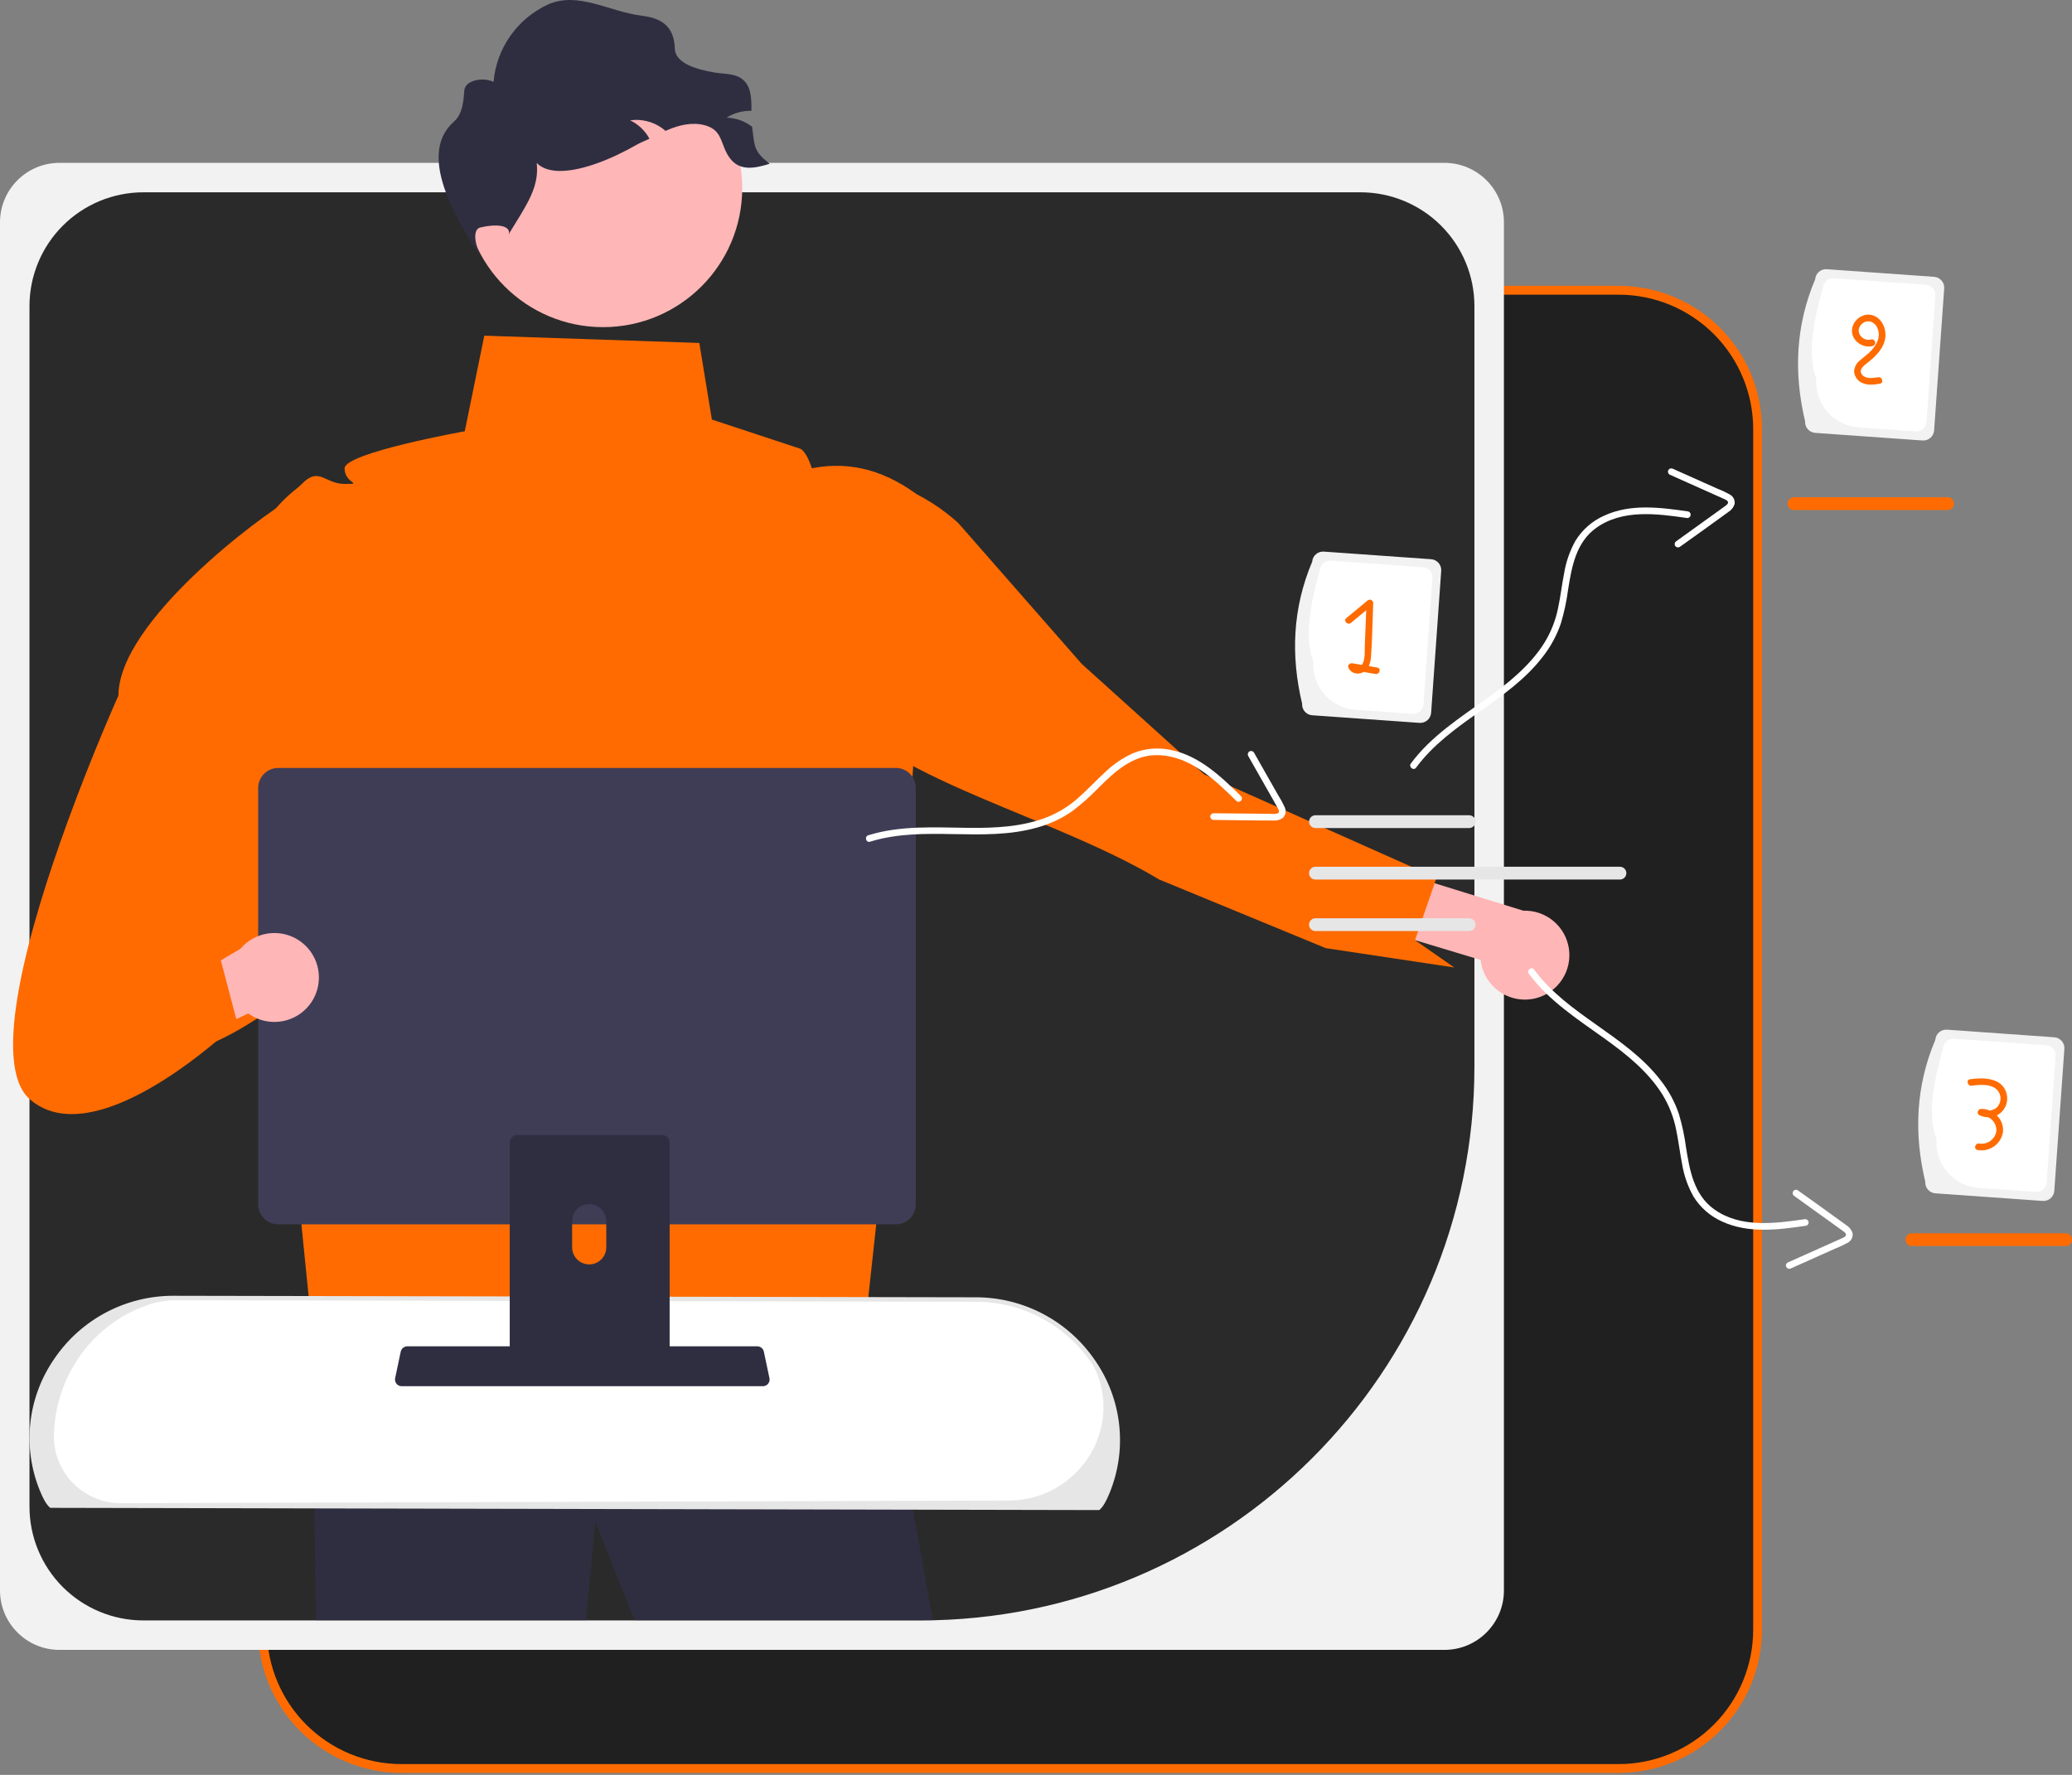
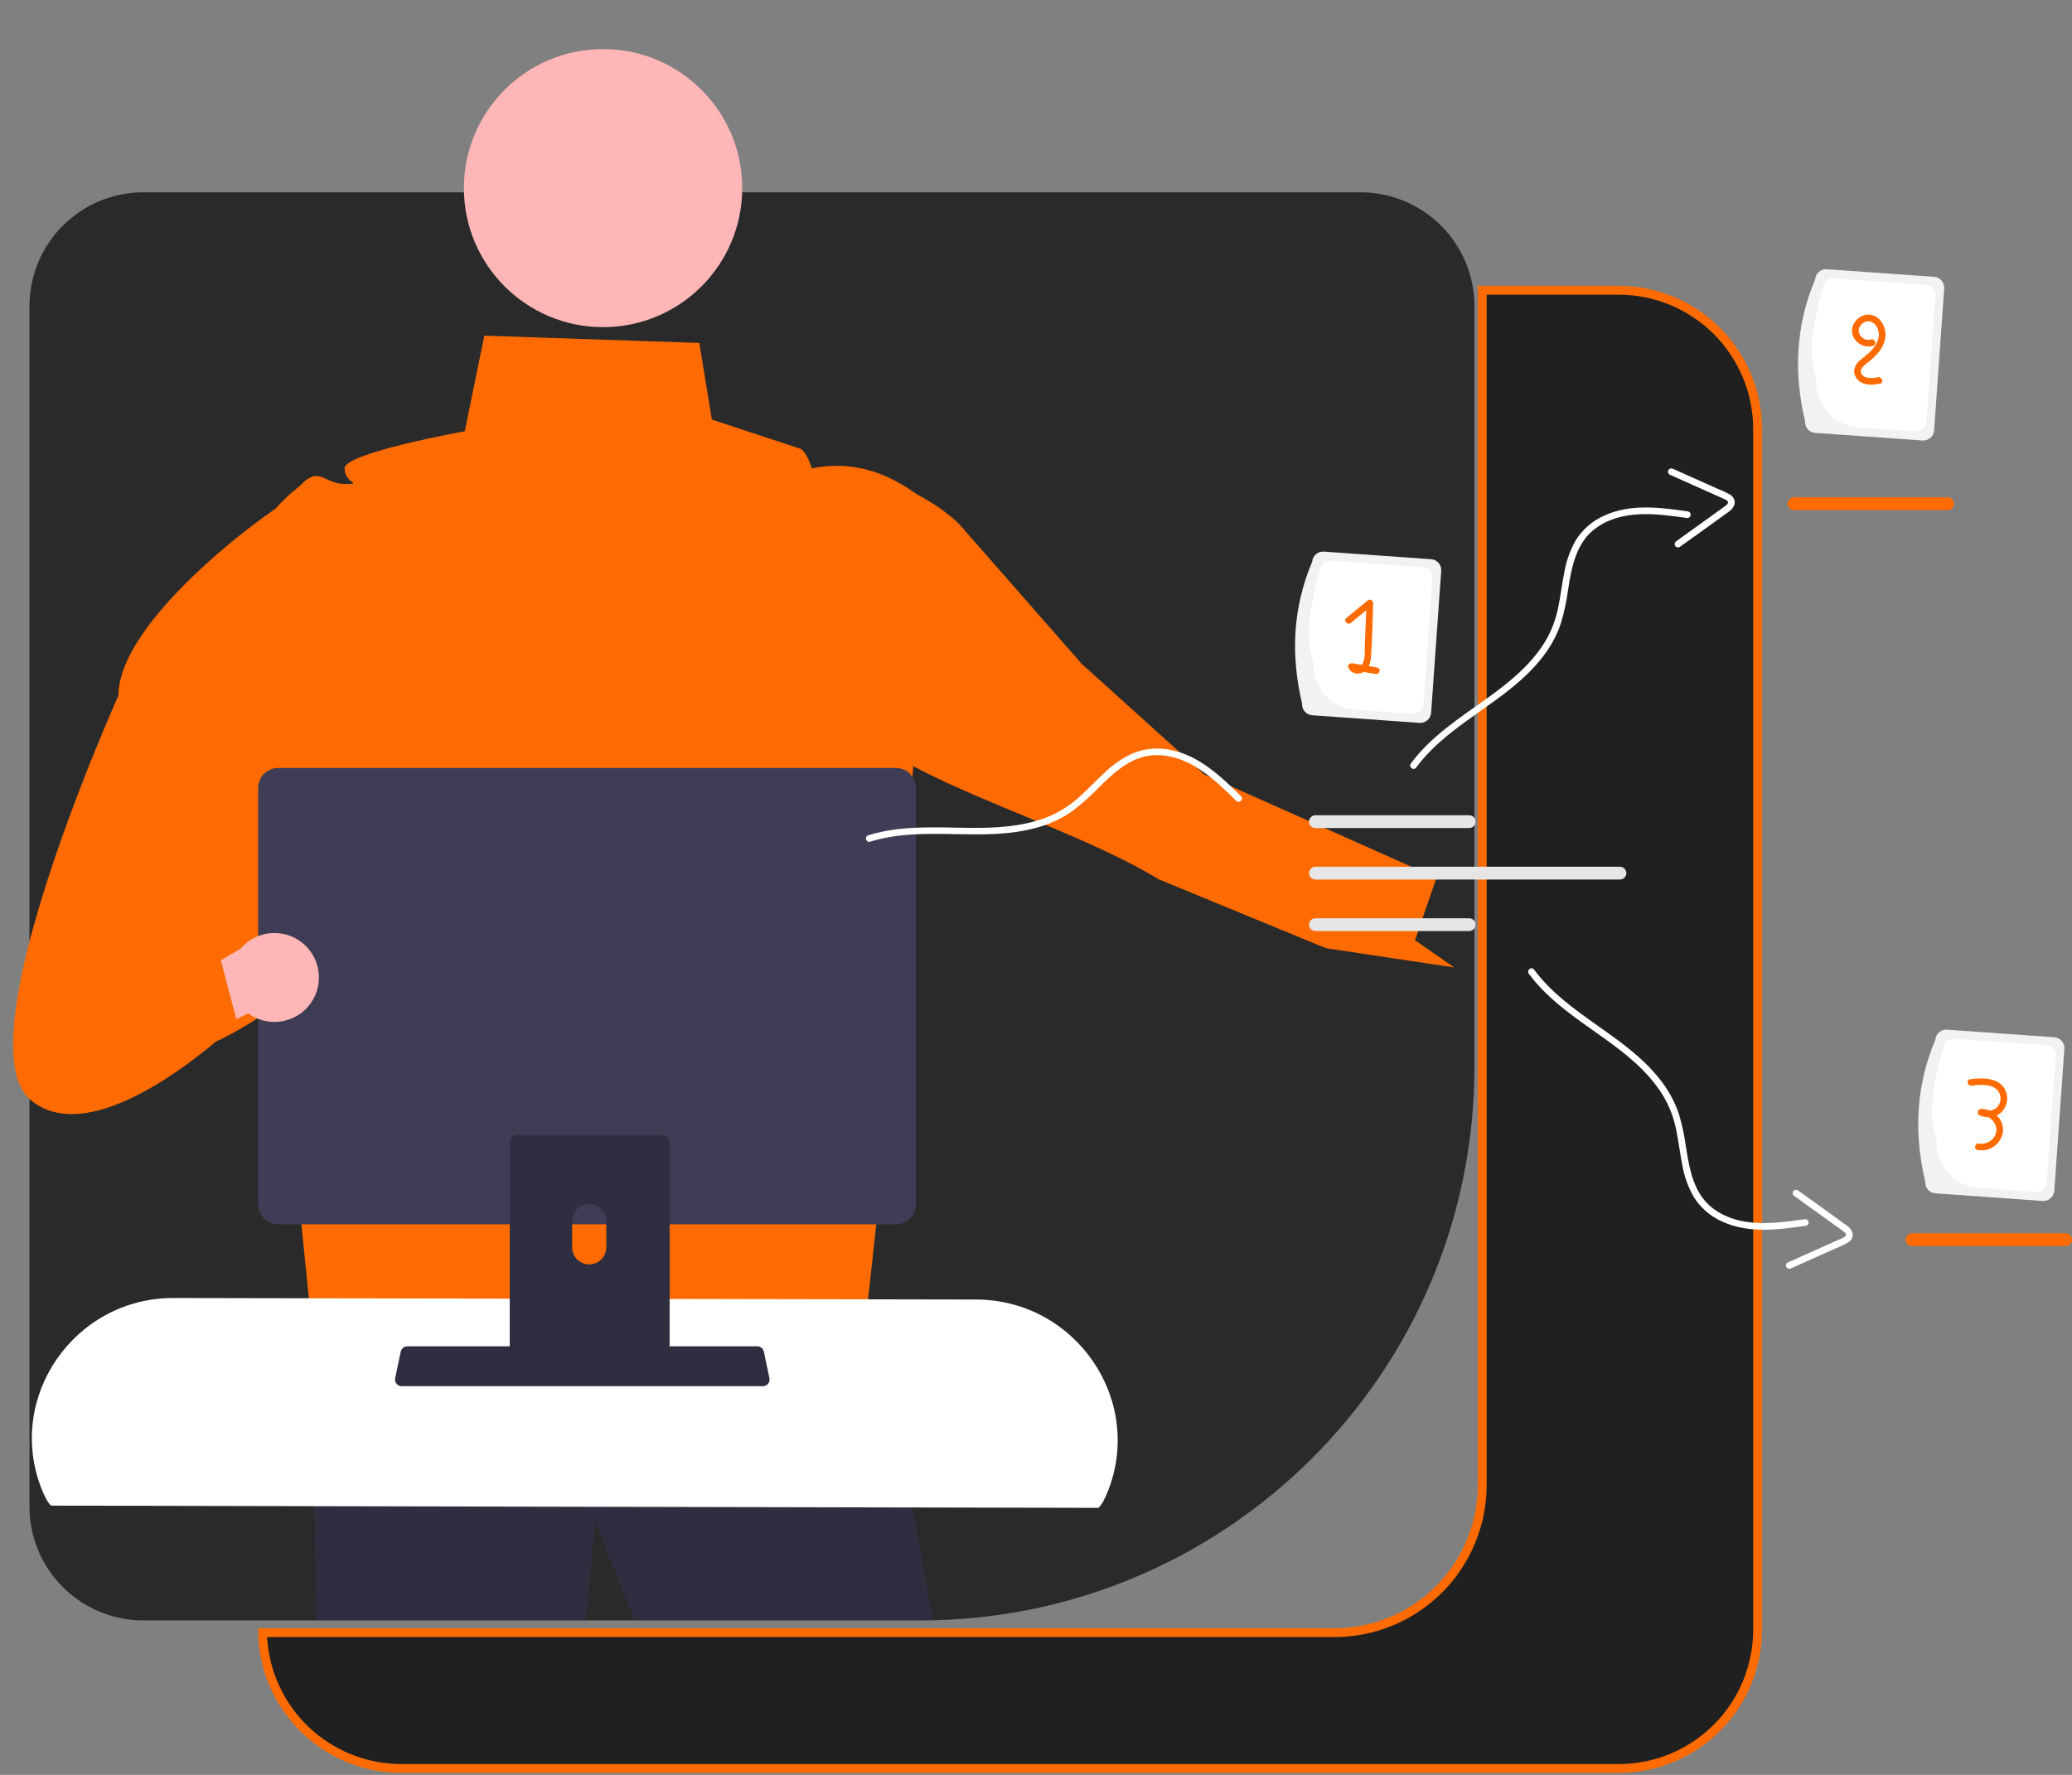
<svg xmlns="http://www.w3.org/2000/svg" width="705" height="604" viewBox="0 0 705 604" fill="none">
  <rect x="0" y="0" width="705" height="604" fill="#808080" stroke="none" />
  <g clip-path="url(#clip0_1737_1185)">
    <path d="M504.331 505.354V98.779H550.732C556.943 98.779 563.092 100.002 568.83 102.376C574.568 104.751 579.782 108.232 584.173 112.62C588.565 117.008 592.048 122.218 594.424 127.951C596.801 133.684 598.024 139.829 598.024 146.034V554.576C598.024 560.781 596.801 566.926 594.424 572.659C592.048 578.392 588.565 583.601 584.173 587.989C579.782 592.377 574.568 595.858 568.83 598.233C563.093 600.608 556.943 601.83 550.732 601.83H136.605C130.394 601.83 124.244 600.608 118.506 598.233C112.768 595.858 107.555 592.377 103.164 587.989C98.772 583.601 95.289 578.392 92.912 572.659C90.668 567.244 89.452 561.462 89.324 555.609H454.039C460.643 555.609 467.182 554.309 473.284 551.784C479.386 549.258 484.93 545.557 489.6 540.89C494.27 536.224 497.975 530.684 500.502 524.586C503.03 518.489 504.331 511.954 504.331 505.354Z" fill="#202020" stroke="#FF6B00" stroke-width="3" />
-     <path d="M491.46 55.418H20.252C9.067 55.418 0 64.478 0 75.655V541.232C0 552.409 9.067 561.469 20.252 561.469H491.46C502.645 561.469 511.712 552.409 511.712 541.232V75.655C511.712 64.478 502.645 55.418 491.46 55.418Z" fill="#F2F2F2" />
    <path d="M48.789 65.443C38.51 65.443 28.652 69.524 21.383 76.787C14.115 84.05 10.031 93.9 10.031 104.172V512.714C10.031 522.985 14.115 532.836 21.383 540.099C28.652 547.362 38.51 551.442 48.789 551.442H313.095C417.244 551.442 501.674 467.077 501.674 363.007V104.172C501.674 93.9 497.591 84.05 490.322 76.787C483.053 69.524 473.195 65.443 462.916 65.443H48.789Z" fill="#2A2A2A" />
-     <path d="M522.907 339.617C520.79 340.204 518.571 340.323 516.403 339.968C514.235 339.613 512.171 338.792 510.352 337.561C508.533 336.33 507.004 334.719 505.869 332.839C504.735 330.96 504.023 328.856 503.782 326.674L431.414 304.836L432.538 283.35L518.3 309.915C522.005 309.783 525.631 311.014 528.488 313.374C531.346 315.735 533.239 319.06 533.806 322.722C534.374 326.383 533.578 330.125 531.569 333.239C529.561 336.353 526.478 338.623 522.907 339.617Z" fill="#FFB6B6" />
    <path d="M279.267 228.781C271.939 222.67 282.669 192.385 279.776 183.607C279.603 183.075 279.439 182.542 279.283 182.008C278.955 180.875 279.029 179.664 279.49 178.579L306.689 165.795C313.777 168.688 320.307 172.791 325.988 177.918L368.007 225.872L409.75 263.544L428.066 271.703L488.762 298.754L488.133 300.567L488.127 300.573L481.456 319.934L481.456 319.944L494.802 329.241L451.108 322.664L422.211 310.753L394.386 299.287C353.304 274.581 285.71 261.775 279.267 228.781Z" fill="#FF6B00" />
    <path d="M298.828 478.864L298.464 478.41C297.419 471.691 298.828 478.864 298.828 478.864Z" fill="#2F2E41" />
    <path d="M317.378 551.346H215.907C208.023 531.763 202.551 517.757 202.551 517.757C202.551 517.757 201.222 531.475 199.326 551.346H107.589C106.73 497.349 105.529 441.907 105.133 424.299L281.215 428.218L298.729 450.412C298.789 450.783 298.849 451.191 298.923 451.653C299.633 456.163 309.166 504.568 317.378 551.346Z" fill="#2F2E41" />
    <path d="M315.836 171.573L315.819 171.542C315.26 170.503 314.359 169.69 313.269 169.238C302.128 160.6 289.93 156.663 276.24 159.355C273.998 152.576 271.908 152.576 271.908 152.576L242.216 142.776L237.945 116.709L164.786 114.234L158.137 146.764C158.137 146.764 117.245 154.089 117.245 159.386C117.245 164.683 124.061 164.683 117.245 164.683C110.43 164.683 108.605 158.629 102.706 164.683C102.2 165.191 101.667 165.671 101.108 166.12C101.04 166.181 100.964 166.234 100.896 166.294C94.229 171.534 88.99 178.367 85.662 186.162C82.333 193.958 81.023 202.466 81.851 210.901L94.429 335.928L107.855 469.338L291.597 476.981L303.903 363.456L316.42 174.57C316.531 173.535 316.328 172.49 315.836 171.573Z" fill="#FF6B00" />
    <path d="M14.211 506.851C15.26 509.488 16.319 511.421 17.387 512.376L373.739 513.133C374.807 512.177 375.866 510.245 376.915 507.608C389.378 476.276 365.866 442.301 332.124 442.237L59.02 441.719C25.323 441.655 1.764 475.562 14.211 506.851Z" fill="white" />
-     <path d="M374.026 513.889L373.735 513.888L17.094 513.13L16.88 512.938C15.769 511.944 14.665 510.044 13.505 507.129C10.555 499.84 9.467 491.932 10.339 484.118C11.211 476.304 14.015 468.829 18.5 462.368C22.977 455.774 29.002 450.375 36.049 446.643C43.096 442.911 50.95 440.96 58.925 440.961H59.019L332.124 441.479C340.128 441.494 348.006 443.467 355.071 447.226C362.136 450.984 368.173 456.413 372.655 463.04C377.133 469.52 379.931 477.01 380.797 484.838C381.663 492.665 380.57 500.585 377.616 507.886C376.456 510.801 375.352 512.701 374.242 513.695L374.026 513.889ZM41.194 511.547L343.351 510.632C364.679 510.568 380.368 489.995 374.048 469.64C373.451 467.604 372.56 465.666 371.401 463.888C367.058 457.466 361.207 452.204 354.36 448.562C347.513 444.92 339.878 443.007 332.121 442.992L59.016 442.474H58.925C55.457 442.59 52.037 443.32 48.825 444.632C31.184 451.302 19.388 468.069 18.407 486.891C18.395 487.13 18.382 487.37 18.37 487.61C18.216 490.596 18.652 493.582 19.653 496.4C20.654 499.217 22.201 501.81 24.205 504.03C26.209 506.25 28.63 508.053 31.332 509.338C34.033 510.623 36.962 511.363 39.95 511.517C40.364 511.539 40.779 511.549 41.194 511.547Z" fill="#E6E6E6" />
    <path d="M443.044 239.46C439.141 223.081 439.792 206.949 446.475 191.143C446.545 190.165 447.001 189.255 447.742 188.613C448.483 187.97 449.449 187.648 450.428 187.716L486.946 190.305C487.925 190.376 488.835 190.831 489.478 191.572C490.121 192.312 490.444 193.278 490.375 194.256L486.944 242.573C486.874 243.55 486.418 244.46 485.677 245.103C484.936 245.745 483.97 246.068 482.991 245.999L446.473 243.41C445.495 243.34 444.584 242.884 443.941 242.144C443.298 241.403 442.975 240.438 443.044 239.46Z" fill="#F2F2F2" />
    <path d="M446.88 225.066C443.757 216.994 445.754 205.894 449.086 194.003C449.152 193.087 449.579 192.235 450.273 191.633C450.967 191.032 451.872 190.73 452.789 190.794L484.173 193.019C485.089 193.085 485.942 193.511 486.544 194.205C487.146 194.899 487.449 195.802 487.385 196.718L484.332 239.714C484.265 240.63 483.838 241.482 483.144 242.084C482.45 242.685 481.546 242.987 480.629 242.923L461.187 241.545C457.105 241.251 453.306 239.351 450.624 236.261C447.942 233.172 446.595 229.146 446.88 225.066Z" fill="white" />
    <path d="M468.613 227.171C467.654 227.006 466.696 226.841 465.737 226.677C466.179 225.635 466.434 224.524 466.49 223.394C466.944 217.347 466.99 211.242 467.232 205.183C467.225 204.961 467.155 204.746 467.029 204.564C466.903 204.381 466.727 204.239 466.522 204.154C466.317 204.069 466.092 204.045 465.874 204.085C465.656 204.126 465.454 204.228 465.293 204.38C462.885 206.373 460.477 208.365 458.07 210.358C456.943 211.291 458.558 212.889 459.676 211.963C461.404 210.533 463.132 209.103 464.86 207.673C464.702 211.643 464.543 215.613 464.385 219.584C464.308 221.489 464.54 223.803 463.759 225.595C463.653 225.836 463.513 226.062 463.345 226.266C462.284 226.084 461.223 225.902 460.161 225.72C459.398 225.589 458.428 226.225 458.764 227.116C459.494 229.052 461.648 229.664 463.495 228.918C463.657 228.845 463.815 228.76 463.966 228.665L468.009 229.36C469.439 229.605 470.053 227.418 468.613 227.171Z" fill="#FF6B00" />
    <path d="M655.075 402.147C651.172 385.768 651.823 369.636 658.506 353.83C658.576 352.853 659.032 351.943 659.773 351.3C660.515 350.658 661.481 350.335 662.459 350.404L698.977 352.993C699.956 353.063 700.867 353.519 701.509 354.259C702.152 355 702.475 355.965 702.407 356.943L698.976 405.26C698.905 406.238 698.449 407.148 697.708 407.79C696.967 408.433 696.001 408.755 695.022 408.687L658.504 406.098C657.526 406.027 656.615 405.572 655.972 404.831C655.329 404.091 655.007 403.125 655.075 402.147Z" fill="#F2F2F2" />
    <path d="M658.919 387.751C655.796 379.68 657.793 368.579 661.125 356.688C661.191 355.773 661.618 354.92 662.312 354.319C663.006 353.717 663.911 353.415 664.828 353.479L696.212 355.704C697.128 355.77 697.981 356.197 698.583 356.89C699.186 357.584 699.488 358.488 699.424 359.404L696.371 402.399C696.305 403.315 695.878 404.167 695.183 404.769C694.489 405.371 693.585 405.673 692.668 405.609L673.226 404.23C669.144 403.936 665.345 402.036 662.663 398.947C659.981 395.857 658.634 391.831 658.919 387.751Z" fill="white" />
    <path d="M679.401 379.554C679.819 379.359 680.213 379.12 680.579 378.841C681.552 378.039 682.272 376.972 682.65 375.77C683.028 374.567 683.049 373.281 682.711 372.067C681.238 366.661 674.767 366.628 670.299 367.279C668.858 367.489 669.471 369.676 670.903 369.468C673.914 369.029 678.641 368.675 680.259 371.961C680.628 372.733 680.759 373.597 680.636 374.444C680.513 375.291 680.141 376.082 679.567 376.717C678.881 377.404 677.977 377.834 677.01 377.931C676.074 377.524 675.057 377.334 674.036 377.377C672.983 377.426 672.397 378.956 673.462 379.492C674.406 379.961 675.445 380.206 676.499 380.207C677.373 380.628 678.103 381.298 678.597 382.133C679.091 382.967 679.327 383.929 679.276 384.897C679.175 385.558 678.946 386.192 678.6 386.764C678.255 387.336 677.8 387.834 677.261 388.23C676.723 388.626 676.112 388.913 675.463 389.073C674.814 389.233 674.14 389.264 673.479 389.164L673.451 389.159C672.023 388.872 671.412 391.06 672.847 391.348C674.771 391.711 676.761 391.294 678.378 390.191C679.995 389.087 681.107 387.387 681.47 385.464C681.489 385.36 681.507 385.256 681.522 385.151C681.612 384.119 681.468 383.08 681.101 382.111C680.734 381.142 680.153 380.268 679.401 379.554Z" fill="#FF6B00" />
    <path d="M614.184 143.36C610.282 126.981 610.932 110.849 617.615 95.043C617.686 94.065 618.142 93.156 618.883 92.513C619.624 91.871 620.59 91.548 621.569 91.616L658.087 94.206C659.065 94.276 659.976 94.732 660.619 95.472C661.262 96.213 661.584 97.178 661.516 98.156L658.085 146.473C658.015 147.451 657.559 148.361 656.818 149.003C656.076 149.646 655.111 149.968 654.132 149.9L617.614 147.311C616.635 147.24 615.724 146.785 615.082 146.044C614.439 145.304 614.116 144.338 614.184 143.36Z" fill="#F2F2F2" />
    <path d="M618.021 128.966C614.898 120.895 616.895 109.794 620.227 97.903C620.293 96.987 620.72 96.135 621.414 95.534C622.108 94.932 623.013 94.63 623.929 94.694L655.313 96.919C656.23 96.985 657.083 97.412 657.685 98.105C658.287 98.799 658.589 99.703 658.525 100.619L655.472 143.614C655.406 144.53 654.979 145.382 654.285 145.984C653.591 146.586 652.686 146.888 651.77 146.824L632.328 145.445C628.245 145.151 624.446 143.251 621.764 140.162C619.082 137.072 617.736 133.046 618.021 128.966Z" fill="white" />
    <path d="M637.322 107.329C634.105 106.213 630.527 108.756 630.162 112.052C629.748 115.788 633.77 118.737 637.252 117.722C638.653 117.313 638.057 115.122 636.648 115.533C634.096 116.277 631.374 113.524 632.841 111.062C633.174 110.468 633.681 109.989 634.293 109.689C634.906 109.39 635.595 109.284 636.269 109.386C636.841 109.544 637.368 109.834 637.808 110.233C638.248 110.632 638.588 111.128 638.801 111.682C640.053 114.502 638.565 117.364 636.593 119.414C635.468 120.583 634.148 121.491 632.935 122.556C632.346 123.001 631.856 123.565 631.498 124.211C631.14 124.856 630.921 125.57 630.856 126.305C630.888 127.132 631.146 127.934 631.601 128.626C632.056 129.317 632.692 129.87 633.44 130.226C635.377 131.222 637.58 130.905 639.64 130.574C641.08 130.343 640.469 128.155 639.036 128.385C637.234 128.675 634.536 129.114 633.394 127.236C632.416 125.628 634.431 124.216 635.529 123.361C638.288 121.211 641.078 118.435 641.492 114.78C641.831 111.786 640.309 108.365 637.322 107.329Z" fill="#FF6B00" />
-     <path d="M83.141 328.498L101.134 336.595C92.675 343.45 79.794 352.674 67.178 356.942L47.133 343.284C39.667 314.515 44.241 284.868 53.214 259.799C58.186 245.869 64.779 232.571 72.858 220.179C72.03 211.744 73.341 203.237 76.669 195.441C79.998 187.646 85.236 180.813 91.903 175.572C91.978 175.512 92.046 175.459 92.115 175.398C98.754 181.156 104.178 188.179 108.069 196.057C111.959 203.934 114.238 212.508 114.772 221.276L115.173 227.905L115.976 240.965L118.013 274.32L93.856 311.851L83.141 328.498Z" fill="#FF6B00" />
+     <path d="M83.141 328.498L101.134 336.595C92.675 343.45 79.794 352.674 67.178 356.942L47.133 343.284C39.667 314.515 44.241 284.868 53.214 259.799C58.186 245.869 64.779 232.571 72.858 220.179C72.03 211.744 73.341 203.237 76.669 195.441C79.998 187.646 85.236 180.813 91.903 175.572C91.978 175.512 92.046 175.459 92.115 175.398C98.754 181.156 104.178 188.179 108.069 196.057C111.959 203.934 114.238 212.508 114.772 221.276L115.173 227.905L115.976 240.965L118.013 274.32L93.856 311.851Z" fill="#FF6B00" />
    <path d="M134.907 470.895C135.117 471.159 135.385 471.371 135.689 471.517C135.993 471.662 136.327 471.737 136.664 471.735H259.598C259.934 471.735 260.266 471.659 260.569 471.515C260.873 471.37 261.14 471.159 261.352 470.899C261.564 470.638 261.715 470.333 261.794 470.006C261.873 469.68 261.878 469.34 261.809 469.011L259.901 459.953C259.822 459.584 259.651 459.24 259.405 458.954C259.159 458.667 258.845 458.446 258.492 458.311C258.236 458.211 257.964 458.16 257.689 458.16H138.565C138.29 458.16 138.018 458.211 137.762 458.311C137.409 458.446 137.095 458.667 136.849 458.954C136.603 459.24 136.433 459.584 136.353 459.953L134.445 469.011C134.377 469.34 134.383 469.679 134.463 470.005C134.543 470.331 134.695 470.635 134.907 470.895Z" fill="#2F2E41" />
    <path d="M87.844 268.133V409.829C87.845 411.635 88.564 413.366 89.841 414.643C91.119 415.92 92.852 416.638 94.659 416.639H304.799C306.606 416.638 308.339 415.92 309.617 414.643C310.895 413.366 311.613 411.635 311.615 409.829V268.133C311.61 266.329 310.891 264.6 309.613 263.325C308.336 262.05 306.605 261.332 304.799 261.33H94.659C92.854 261.332 91.123 262.05 89.845 263.325C88.568 264.6 87.848 266.329 87.844 268.133Z" fill="#3F3D56" />
    <path d="M173.438 388.839V466.444H227.847V388.839C227.848 388.281 227.669 387.737 227.338 387.288C227.007 386.838 226.54 386.507 226.007 386.342C225.755 386.259 225.492 386.218 225.227 386.221H176.065C175.37 386.219 174.702 386.494 174.209 386.985C173.716 387.475 173.439 388.141 173.438 388.836V388.839ZM194.671 415.504C194.686 413.975 195.304 412.512 196.392 411.436C197.479 410.359 198.948 409.755 200.479 409.755C202.01 409.755 203.479 410.359 204.567 411.436C205.655 412.512 206.273 413.975 206.288 415.504V424.509C206.28 426.043 205.664 427.512 204.576 428.594C203.487 429.676 202.015 430.283 200.479 430.283C198.944 430.283 197.471 429.676 196.383 428.594C195.294 427.512 194.679 426.043 194.671 424.509V415.504Z" fill="#2F2E41" />
    <path d="M205.193 111.329C231.343 111.329 252.542 90.146 252.542 64.016C252.542 37.886 231.343 16.703 205.193 16.703C179.043 16.703 157.844 37.886 157.844 64.016C157.844 90.146 179.043 111.329 205.193 111.329Z" fill="#FFB6B6" />
-     <path d="M261.882 55.739C256.777 57.322 251.856 58.256 248.536 54.072C245.216 49.888 246.084 45.103 241.146 43.086C237.159 41.453 232.555 42.153 228.534 43.67C227.817 43.937 227.116 44.236 226.432 44.537C226.049 44.203 225.665 43.887 225.248 43.586C222.109 41.356 218.234 40.414 214.421 40.953C217.208 42.298 219.502 44.485 220.977 47.204C219.609 47.887 218.139 48.398 216.823 49.154C198.741 59.542 178.631 63.726 180.273 46.387C185.744 60.789 181.49 65.924 173.466 79.076L173.149 79.843C173.95 76.392 168.32 76.228 163.457 77.409C159.865 78.281 162.189 86.648 166.793 92.411C156.5 76.925 141.084 53.281 154.415 41.419C156.381 39.67 157.615 37.202 157.968 30.884C158.178 27.139 164.558 26.2 167.928 27.867C168.415 22.235 170.385 16.832 173.637 12.207C176.889 7.581 181.308 3.897 186.445 1.529C196.755 -3.055 207.239 3.997 218.441 5.363C224.657 6.121 229.37 8.623 229.618 16.549C229.784 21.827 237.743 23.716 242.948 24.65C246.251 25.233 249.971 24.883 252.607 26.967C255.659 29.384 255.693 33.635 255.676 37.719C252.689 37.634 249.744 38.44 247.218 40.036C250.31 40.113 253.299 41.163 255.76 43.036C255.807 43.066 255.852 43.099 255.893 43.136C256.794 50.004 256.427 51.455 261.882 55.739Z" fill="#2F2E41" />
    <path d="M296.037 286.436C314.538 280.691 334.345 286.904 352.948 281.601C357.227 280.432 361.271 278.534 364.904 275.99C368.003 273.642 370.913 271.055 373.607 268.252C379.203 262.721 385.28 256.914 393.687 256.978C404.759 257.062 413.26 265.28 420.64 272.536C421.683 273.562 423.29 271.958 422.246 270.931C415.465 264.263 408.139 257.229 398.486 255.238C394.156 254.279 389.637 254.654 385.525 256.314C381.957 257.934 378.698 260.161 375.893 262.895C372.921 265.619 370.179 268.585 367.166 271.266C364.021 274.125 360.398 276.41 356.462 278.017C347.933 281.41 338.579 281.82 329.508 281.721C318.122 281.597 306.464 280.822 295.433 284.247C294.041 284.679 294.635 286.872 296.037 286.436Z" fill="white" />
-     <path d="M424.692 257.238L430.379 267.256L433.131 272.103C433.62 272.965 434.123 273.82 434.599 274.689C434.892 275.222 435.531 276.185 434.92 276.69C434.384 276.952 433.782 277.046 433.192 276.96C432.189 276.962 431.186 276.94 430.183 276.929L424.543 276.872L412.886 276.754C412.592 276.765 412.313 276.889 412.108 277.1C411.903 277.312 411.789 277.595 411.789 277.889C411.789 278.184 411.903 278.467 412.108 278.678C412.313 278.89 412.592 279.014 412.886 279.024C419.653 279.093 426.424 279.236 433.192 279.23C434.372 279.343 435.554 279.02 436.513 278.322C436.982 277.855 437.293 277.253 437.401 276.6C437.509 275.947 437.409 275.276 437.115 274.683C436.448 273.228 435.68 271.821 434.818 270.473L432.341 266.11L426.654 256.092C426.496 255.843 426.248 255.665 425.962 255.595C425.676 255.525 425.373 255.569 425.119 255.718C424.864 255.866 424.678 256.108 424.598 256.391C424.518 256.675 424.552 256.978 424.692 257.238Z" fill="white" />
    <path d="M499.868 281.785H447.593C447.307 281.786 447.023 281.731 446.759 281.622C446.494 281.514 446.253 281.354 446.05 281.153C445.847 280.951 445.685 280.712 445.575 280.448C445.464 280.184 445.407 279.901 445.406 279.615C445.405 279.329 445.461 279.045 445.57 278.781C445.679 278.516 445.838 278.276 446.04 278.073C446.242 277.87 446.482 277.709 446.746 277.599C447.011 277.489 447.294 277.432 447.58 277.432C447.585 277.432 447.589 277.432 447.593 277.432H499.868C500.154 277.43 500.438 277.486 500.703 277.594C500.967 277.703 501.208 277.862 501.411 278.064C501.615 278.265 501.776 278.505 501.886 278.769C501.997 279.032 502.054 279.315 502.055 279.602C502.056 279.888 502 280.171 501.891 280.435C501.783 280.7 501.623 280.941 501.421 281.143C501.219 281.346 500.979 281.507 500.715 281.617C500.45 281.727 500.167 281.784 499.881 281.785C499.877 281.785 499.872 281.785 499.868 281.785Z" fill="#E6E6E6" />
    <path d="M499.865 316.841H447.591C447.305 316.842 447.022 316.787 446.757 316.678C446.492 316.569 446.252 316.41 446.049 316.208C445.846 316.007 445.685 315.767 445.575 315.504C445.464 315.24 445.407 314.957 445.406 314.671C445.405 314.385 445.461 314.102 445.57 313.838C445.678 313.574 445.838 313.333 446.04 313.13C446.241 312.928 446.481 312.767 446.745 312.656C447.009 312.546 447.292 312.489 447.578 312.488C447.582 312.488 447.587 312.488 447.591 312.488H499.865C500.151 312.487 500.435 312.543 500.699 312.651C500.964 312.76 501.204 312.92 501.407 313.121C501.61 313.323 501.771 313.562 501.882 313.826C501.992 314.089 502.049 314.372 502.05 314.658C502.051 314.944 501.995 315.227 501.887 315.492C501.778 315.756 501.618 315.996 501.417 316.199C501.215 316.402 500.975 316.563 500.711 316.673C500.448 316.783 500.164 316.84 499.878 316.841C499.874 316.841 499.87 316.841 499.865 316.841Z" fill="#E6E6E6" />
    <path d="M551.184 299.312H447.593C447.307 299.313 447.024 299.258 446.759 299.149C446.494 299.041 446.253 298.882 446.05 298.68C445.847 298.478 445.685 298.239 445.575 297.975C445.464 297.711 445.407 297.428 445.406 297.142C445.405 296.856 445.461 296.573 445.57 296.308C445.679 296.044 445.839 295.803 446.04 295.6C446.242 295.398 446.482 295.237 446.746 295.126C447.011 295.016 447.294 294.96 447.58 294.959C447.585 294.959 447.589 294.959 447.593 294.959H551.184C551.47 294.958 551.754 295.013 552.019 295.121C552.283 295.23 552.524 295.389 552.728 295.591C552.931 295.792 553.092 296.032 553.202 296.296C553.313 296.56 553.37 296.843 553.371 297.129C553.372 297.415 553.316 297.698 553.207 297.963C553.099 298.227 552.939 298.468 552.737 298.671C552.535 298.873 552.295 299.034 552.031 299.144C551.767 299.254 551.483 299.311 551.197 299.312C551.193 299.312 551.188 299.312 551.184 299.312Z" fill="#E6E6E6" />
    <path d="M481.828 261.23C493.329 245.651 512.97 238.933 524.814 223.65C527.568 220.175 529.702 216.251 531.121 212.052C532.226 208.326 533.037 204.519 533.545 200.666C534.775 192.898 536.229 184.622 543.041 179.697C552.011 173.212 563.732 174.802 573.979 176.28C574.272 176.315 574.566 176.234 574.801 176.056C575.035 175.877 575.191 175.615 575.236 175.324C575.28 175.032 575.21 174.735 575.039 174.495C574.869 174.255 574.611 174.09 574.322 174.036C564.906 172.678 554.833 171.346 545.876 175.456C541.819 177.246 538.4 180.223 536.071 183.994C534.157 187.411 532.851 191.134 532.212 194.997C531.432 198.951 530.981 202.963 530.143 206.907C529.304 211.072 527.739 215.057 525.521 218.682C520.661 226.464 513.367 232.331 506 237.62C496.753 244.259 486.901 250.535 480.044 259.824C479.179 260.996 480.957 262.411 481.828 261.23Z" fill="white" />
    <path d="M568.174 161.551L578.695 166.257L583.786 168.533C584.691 168.938 585.603 169.33 586.501 169.748C587.053 170.004 588.138 170.402 587.947 171.17C587.816 171.693 587.114 172.115 586.714 172.41C585.907 173.006 585.086 173.581 584.272 174.166L579.694 177.459L570.232 184.263C570.001 184.446 569.85 184.711 569.81 185.003C569.771 185.294 569.846 185.59 570.021 185.827C570.195 186.064 570.455 186.224 570.746 186.274C571.036 186.323 571.334 186.258 571.578 186.092C577.07 182.142 582.61 178.25 588.059 174.239C589.077 173.631 589.838 172.672 590.197 171.542C590.298 170.888 590.191 170.219 589.891 169.629C589.591 169.039 589.113 168.558 588.525 168.254C587.125 167.477 585.672 166.798 584.178 166.221L579.596 164.172L569.075 159.467C568.801 159.36 568.495 159.363 568.223 159.476C567.951 159.589 567.734 159.804 567.617 160.074C567.5 160.344 567.493 160.65 567.597 160.925C567.701 161.201 567.908 161.425 568.174 161.551Z" fill="white" />
    <path d="M662.68 173.579H610.406C610.12 173.581 609.836 173.525 609.571 173.417C609.306 173.309 609.065 173.149 608.862 172.948C608.659 172.746 608.498 172.506 608.387 172.243C608.277 171.979 608.22 171.696 608.219 171.41C608.218 171.124 608.273 170.84 608.382 170.576C608.491 170.311 608.651 170.071 608.853 169.868C609.055 169.665 609.295 169.504 609.559 169.394C609.823 169.284 610.107 169.227 610.393 169.227C610.397 169.227 610.402 169.227 610.406 169.227H662.68C662.966 169.225 663.25 169.281 663.515 169.389C663.78 169.497 664.021 169.657 664.224 169.859C664.427 170.06 664.588 170.3 664.699 170.563C664.809 170.827 664.867 171.11 664.867 171.396C664.868 171.682 664.813 171.966 664.704 172.23C664.595 172.495 664.435 172.735 664.233 172.938C664.031 173.141 663.791 173.302 663.527 173.412C663.263 173.522 662.98 173.579 662.693 173.579C662.689 173.579 662.685 173.579 662.68 173.579Z" fill="#FF6B00" />
    <path d="M521.961 329.946C533.462 345.526 553.102 352.244 564.947 367.527C567.701 371.002 569.835 374.925 571.254 379.124C572.359 382.85 573.169 386.657 573.678 390.51C574.908 398.278 576.362 406.554 583.174 411.479C592.144 417.964 603.865 416.375 614.112 414.896C614.405 414.862 614.699 414.942 614.934 415.121C615.169 415.299 615.325 415.562 615.369 415.853C615.413 416.144 615.343 416.441 615.172 416.681C615.002 416.922 614.744 417.086 614.455 417.14C605.038 418.499 594.966 419.83 586.009 415.721C581.952 413.931 578.533 410.954 576.204 407.182C574.29 403.765 572.984 400.042 572.345 396.179C571.565 392.225 571.114 388.213 570.276 384.27C569.436 380.105 567.872 376.119 565.653 372.494C560.794 364.713 553.499 358.846 546.133 353.557C536.885 346.917 527.034 340.641 520.177 331.353C519.311 330.181 521.089 328.766 521.961 329.946Z" fill="white" />
    <path d="M608.314 429.624L618.836 424.918L623.926 422.642C624.831 422.237 625.743 421.845 626.641 421.427C627.193 421.171 628.279 420.773 628.087 420.005C627.956 419.481 627.255 419.06 626.854 418.764C626.047 418.169 625.226 417.594 624.412 417.008L619.834 413.716L610.372 406.912C610.141 406.729 609.99 406.464 609.951 406.172C609.911 405.881 609.987 405.585 610.161 405.348C610.336 405.111 610.595 404.95 610.886 404.901C611.176 404.851 611.475 404.917 611.718 405.083C617.211 409.033 622.751 412.925 628.199 416.935C629.218 417.543 629.978 418.503 630.337 419.632C630.438 420.287 630.332 420.956 630.032 421.546C629.732 422.136 629.253 422.617 628.665 422.921C627.265 423.698 625.813 424.377 624.318 424.953L619.737 427.003L609.216 431.708C608.941 431.815 608.636 431.812 608.364 431.699C608.092 431.586 607.874 431.371 607.757 431.101C607.64 430.83 607.633 430.525 607.737 430.25C607.841 429.974 608.048 429.75 608.314 429.624Z" fill="white" />
    <path d="M702.811 424.04H650.537C649.96 424.042 649.405 423.815 648.996 423.409C648.586 423.003 648.354 422.451 648.352 421.874C648.349 421.297 648.576 420.743 648.982 420.333C649.388 419.923 649.94 419.691 650.518 419.688C650.524 419.687 650.531 419.687 650.537 419.688H702.811C703.389 419.686 703.943 419.913 704.353 420.319C704.763 420.725 704.994 421.278 704.997 421.854C704.999 422.431 704.773 422.985 704.367 423.395C703.96 423.805 703.408 424.037 702.831 424.04C702.824 424.04 702.818 424.04 702.811 424.04Z" fill="#FF6B00" />
    <path d="M106.9 339.441C105.911 341.401 104.507 343.122 102.786 344.486C101.065 345.85 99.068 346.824 96.933 347.341C94.798 347.859 92.576 347.906 90.421 347.481C88.266 347.055 86.229 346.167 84.452 344.878L30.008 370.767L26.359 355.519L81.805 322.87C84.199 320.042 87.549 318.189 91.219 317.663C94.889 317.137 98.625 317.975 101.718 320.017C104.812 322.06 107.048 325.165 108.003 328.745C108.958 332.325 108.566 336.131 106.9 339.441Z" fill="#FFB6B6" />
    <path d="M85.924 260.805L47.614 339.023L63.804 331.691L75.072 326.584L80.721 348.028C80.721 348.028 76.981 351.66 71.081 356.435C62.623 363.29 49.742 372.514 37.126 376.782C27.251 380.127 17.551 380.437 10.266 374.202C-3.562 362.367 9.955 315.37 23.018 279.586C31.764 255.622 40.299 236.697 40.299 236.697C40.299 211.424 89.383 175.083 98.493 170.112C103.696 167.282 105.134 171.403 105.134 171.403L76.587 213.164L85.121 247.745L87.537 257.514L85.924 260.805Z" fill="#FF6B00" />
  </g>
  <defs>
    <clipPath id="clip0_1737_1185">
      <rect width="705" height="603.33" fill="white" />
    </clipPath>
  </defs>
</svg>